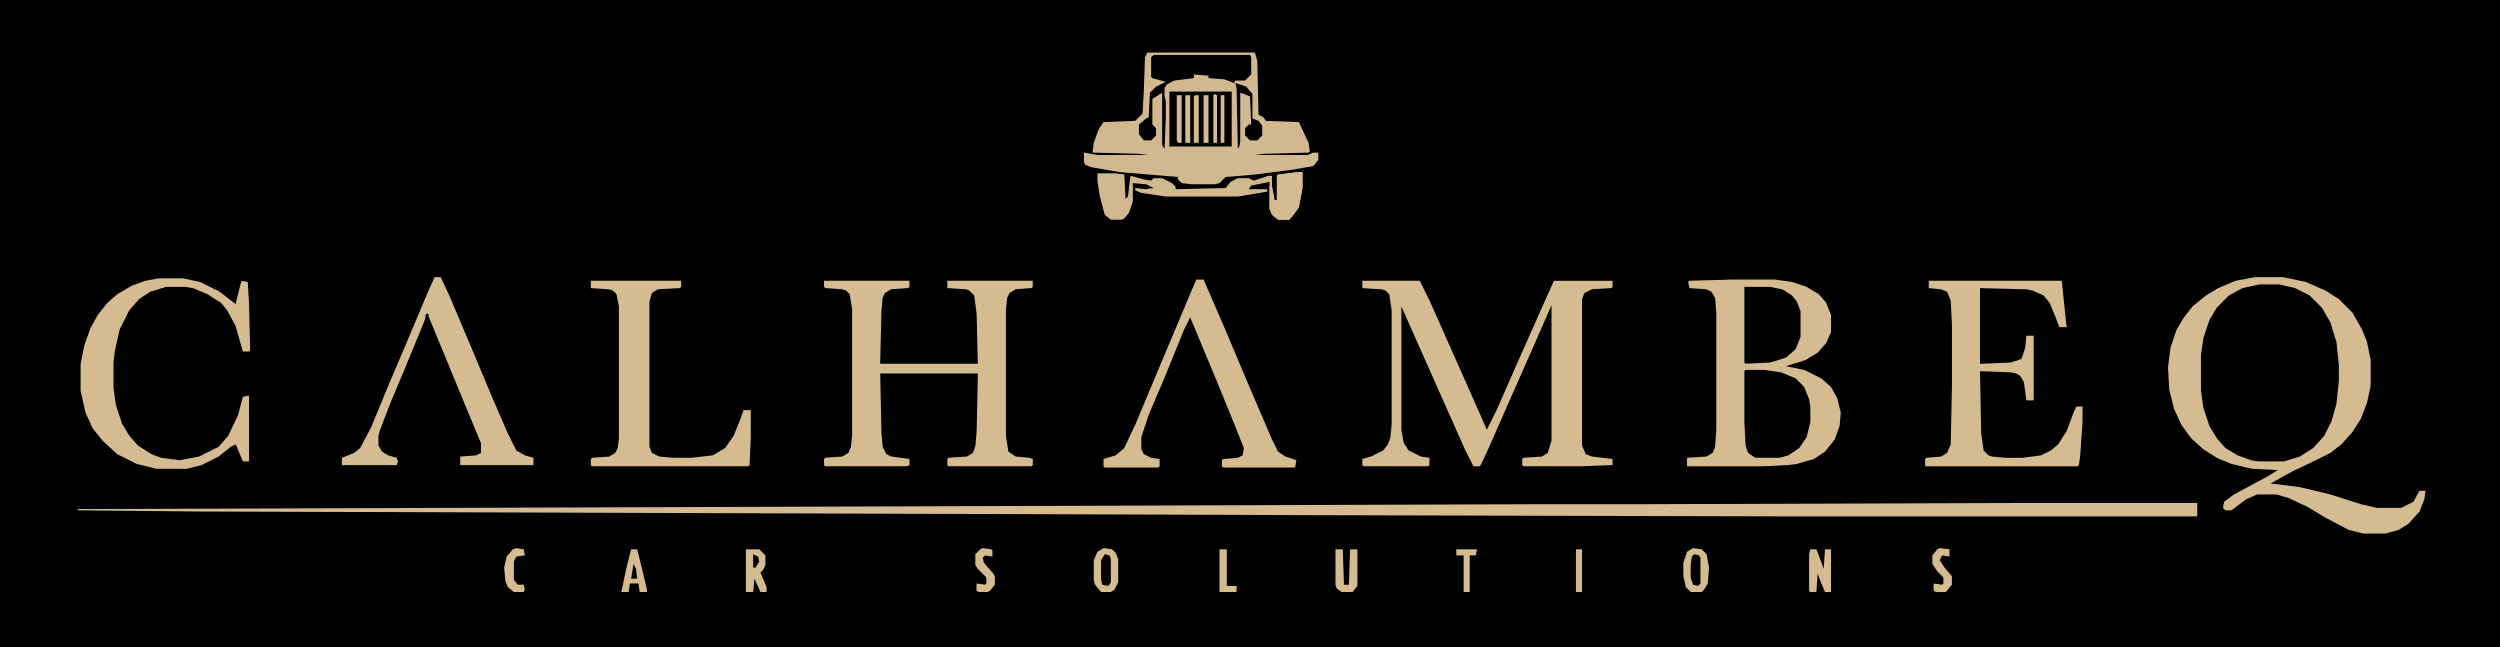
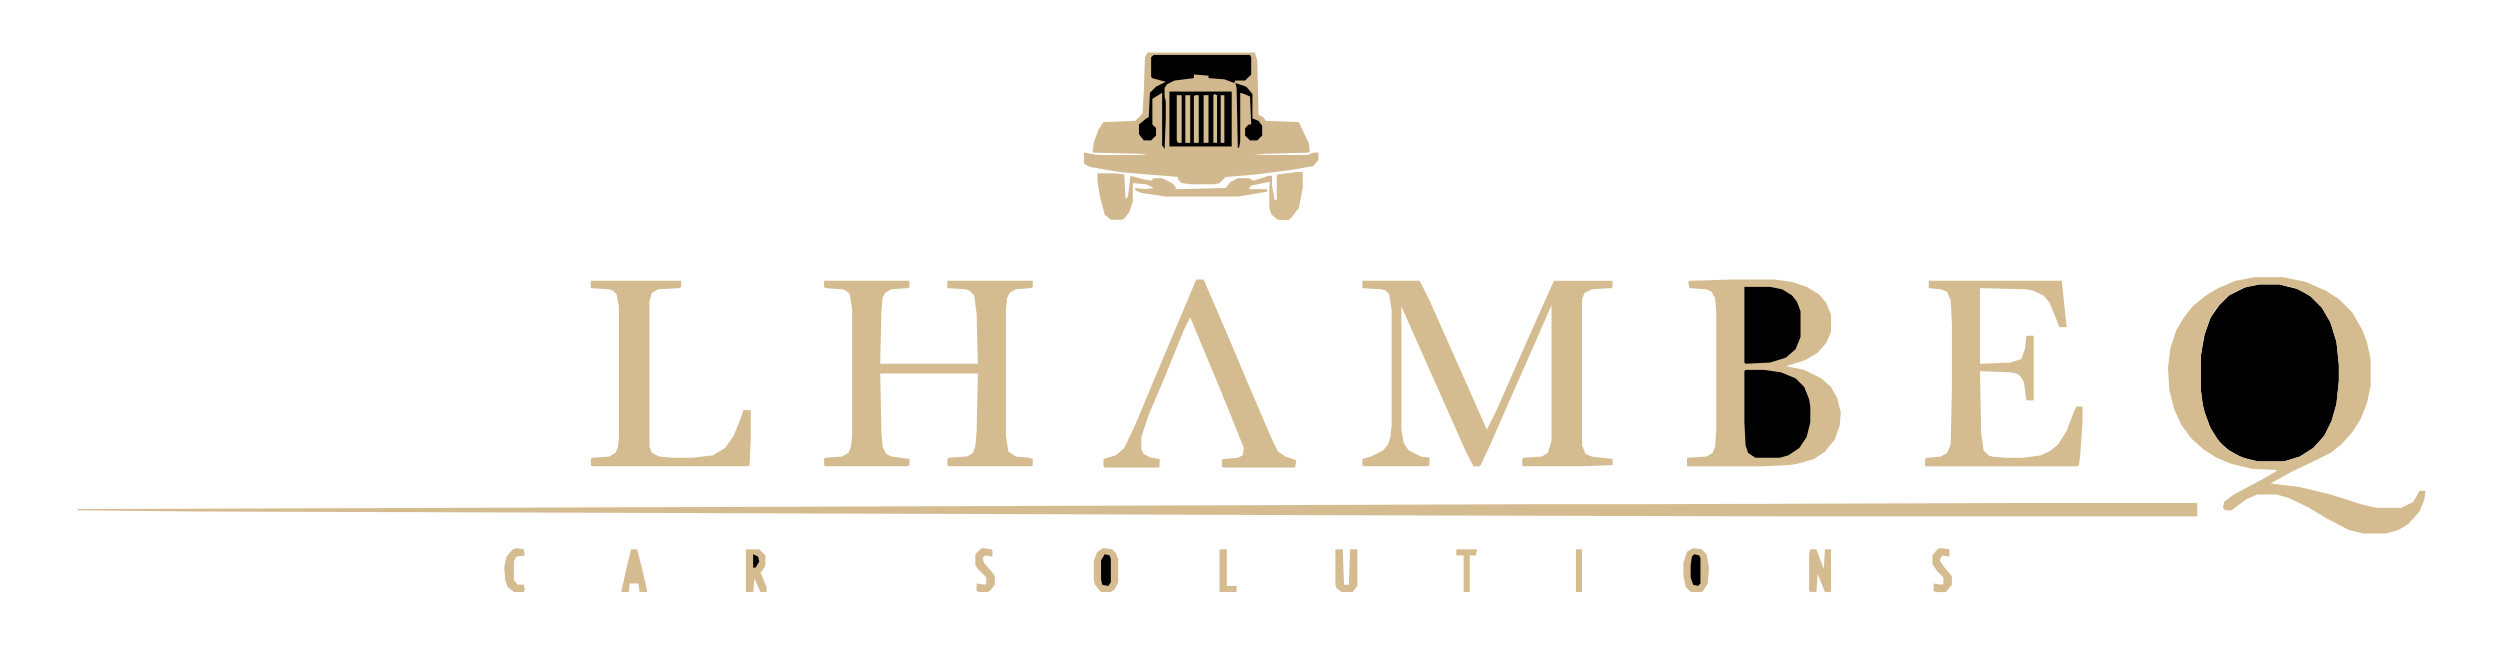
<svg xmlns="http://www.w3.org/2000/svg" id="Layer_1" viewBox="0 0 1280 331.25">
  <defs>
    <style>.cls-1{fill:#d5bb90;}.cls-2{fill:#d2b88e;}</style>
  </defs>
-   <path d="M0,0h1280v331.25H0V0Z" />
  <path class="cls-1" d="M885.62,143.12h23.12l8.75,1.25,7.5,2.5,6.25,3.75,3.75,4.38,2.5,6.25v8.75l-2.5,5.62-4.38,5-6.25,3.75-10,3.12,9.38,1.88,8.75,4.38,5,4.38,3.12,5.62,1.88,7.5-.62,6.88-2.5,6.88-5,6.25-5.62,3.75-8.75,2.5-4.38.62-13.12.62h-38.75v-4.38l10-.62,3.12-1.88,1.25-3.12.62-8.75v-60l-.62-7.5-1.88-3.12-2.5-1.25-8.75-.62-.62-3.12.62-.62,20.62-.62Z" />
  <path d="M1156.88,145.62h10l10,2.5,6.25,3.75,5.62,5.62,4.38,7.5,3.12,10,1.25,11.88v8.12l-1.25,11.88-2.5,8.75-3.75,7.5-5.62,6.25-6.88,4.38-8.12,2.5h-13.12l-8.12-1.88-6.88-3.75-5-4.38-4.38-6.88-3.12-8.12-1.25-5.62-.62-5.62v-18.12l1.88-10.62,3.12-8.75,4.38-6.25,5-5,8.75-4.38,6.88-1.25Z" />
  <path class="cls-2" d="M587.5,26.88h55l1.25,4.38.62,27.5,2.5,1.25,1.25,1.88,16.88.62,5,10.62.62,4.38-.62.62-22.5.62-5.62.62h27.5l3.12-1.25h2.5v3.75l-2.5,3.12-10.62,1.88-19.38,2.5-15,1.25-3.12,3.12-2.5.62h-11.88l-5-.62-1.88-1.88v-1.25l-30-2.5-14.38-2.5-3.12-1.25-.62-1.25v-5l6.88,1.25h25.62l-4.38-.62-23.75-.62.62-5,2.5-6.88,2.5-3.75,16.25-.62,3.75-3.75.62-11.25.62-17.5,1.25-2.5Z" />
  <path class="cls-1" d="M1030.62,257.5h94.38v6.88h-216.88l-238.75-.62-177.5-.62-390-1.25-61.88-.62v-.62l748.12-2.5h50.62l191.88-.62Z" />
  <path class="cls-1" d="M1154.38,141.88h14.38l11.88,2.5,10,4.38,6.88,4.38,6.88,6.88,5,8.75,2.5,6.25,1.88,9.38v13.12l-1.88,8.75-3.12,8.12-4.38,6.88-5.62,6.25-5.62,4.38-8.75,4.38-10.62,5-11.25,6.25,15,1.88,15.62,3.75,15.62,5,8.12,1.88h12.5l6.25-3.12,3.12-5.62h3.12l-.62,4.38-2.5,6.25-5.62,6.25-5,3.12-6.88,1.88h-11.25l-7.5-1.88-11.88-6.25-9.38-5.62-9.38-4.38-6.25-1.88h-10l-5.62,2.5-7.5,5.62h-3.12l-1.25-1.25.62-3.12,5-3.75,17.5-9.38,5-3.12-13.12-.62-10.62-2.5-7.5-3.12-6.88-4.38-6.25-5.62-5-6.88-3.75-8.12-2.5-10-.62-11.25,1.25-10,3.12-9.38,3.75-6.25,4.38-5.62,6.88-5.62,6.25-3.75,8.75-3.75,10-1.88ZM1156.88,145.62l-8.75,1.88-6.88,3.75-6.25,6.25-3.75,6.25-3.12,9.38-1.25,8.75v18.12l1.25,8.75,3.12,9.38,3.75,6.25,4.38,5,6.25,3.75,6.88,2.5,3.75.62h13.12l8.12-2.5,6.88-4.38,5.62-6.25,3.75-7.5,2.5-8.75,1.25-11.88v-8.12l-1.25-11.88-3.12-10-4.38-7.5-6.25-6.25-7.5-3.75-8.12-1.88h-10Z" />
  <path class="cls-1" d="M697.5,143.75h29.38l5,10,20,45,9.38,21.25,5-10,11.25-25.62,12.5-28.12,5.62-12.5h30v3.12l-.62.62-10,.62-3.75,1.88-1.25,3.12v75l1.88,4.38,3.12,1.25,10.62,1.25v3.12l-16.25.62h-29.38l-.62-.62v-3.12l.62-.62,9.38-.62,3.12-1.88,1.88-6.25v-69.38l-8.75,20-11.88,26.88-11.25,25.62-4.38,9.38-.62.62h-3.12l-4.38-8.75-32.5-73.12v63.12l1.25,6.88,2.5,3.75,6.25,3.12,4.38.62v3.75l-.62.62h-33.12l-.62-.62v-3.12l4.38-1.25,6.25-3.12,2.5-3.12,1.25-3.75.62-6.25v-58.75l-1.25-8.12-1.88-1.88-1.88-.62-10-.62v-3.75Z" />
  <path class="cls-1" d="M421.88,143.75h43.75v3.12l-.62.62-8.75.62-3.12,1.88-1.25,2.5-.62,7.5-.62,26.25h50l-.62-25.62-1.25-9.38-2.5-2.5-1.88-.62-9.38-.62v-3.75h43.75v3.12l-.62.62-8.12.62-3.12,1.88-1.25,2.5-.62,6.25v64.38l1.25,8.12,3.75,2.5,6.88.62,1.88.62v3.12l-.62.62h-42.5l-.62-.62v-3.12l.62-.62,9.38-.62,3.12-1.88,1.25-3.75.62-7.5.62-29.38h-50l.62,30,.62,7.5,1.88,3.75,2.5,1.25,9.38,1.25v3.12l-1.25.62h-41.88l-.62-.62v-3.12l.62-.62,8.75-.62,3.12-1.88,1.25-3.12.62-5.62v-65l-1.25-7.5-1.88-1.88-1.88-.62-8.75-.62-.62-.62v-3.12Z" />
  <path class="cls-1" d="M987.5,143.75h68.12l2.5,23.75h-3.75l-1.88-5-3.12-7.5-3.12-3.75-5.62-2.5-3.12-.62-23.75-.62v38.75l15.62-.62,5.62-1.88,1.88-5.62.62-6.25h3.75v33.12h-3.75l-1.25-9.38-1.88-3.12-1.88-1.25-3.12-.62-15.62-.62.62,31.88,1.25,8.75,2.5,2.5,1.88.62,6.88.62h8.75l9.38-1.25,5-2.5,3.75-3.12,4.38-6.88,3.75-10,1.25-2.5h3.12v8.12l-1.25,17.5-.62,4.38-.62.62h-78.12v-3.75l.62-.62,7.5-.62,3.12-1.88,1.88-4.38.62-30v-31.25l-.62-12.5-1.88-4.38-3.12-1.25-6.25-.62v-3.75Z" />
-   <path class="cls-1" d="M81.25,142.5h12.5l8.75,1.88,10,5,5.62,4.38,2.5,1.88,2.5-10,.62-1.88,3.12.62.62,10.62.62,24.38-.62.62h-3.12l-3.75-13.12-4.38-8.12-3.12-3.75-6.88-4.38-7.5-3.12-3.75-.62h-10l-8.12,2.5-5.62,3.75-5,5.62-5,10-2.5,11.25-.62,5.62v13.12l1.25,8.75,3.12,9.38,3.75,6.25,4.38,5,6.88,4.38,5,1.88,9.38,1.25,10-1.88,10-5,5-5.62,5-10.62,2.5-9.38,3.12-.62v33.75h-3.12l-3.12-7.5-.62-1.25-2.5,1.25-6.25,5-8.75,4.38-7.5,1.88h-15.62l-10-2.5-10-5-7.5-6.88-5-6.25-3.75-8.12-2.5-11.25v-13.75l1.88-9.38,3.12-8.75,3.75-6.88,5-6.25,5-4.38,7.5-4.38,6.88-2.5,6.88-1.25Z" />
  <path class="cls-1" d="M302.5,143.75h46.25v3.12l-.62.62-11.25.62-3.12,1.88-1.25,4.38v74.38l1.25,3.12,3.75,1.88,6.88.62h10l10.62-1.25,6.25-3.75,4.38-6.25,3.75-9.38,1.25-3.75h3.75v14.38l-.62,13.75-.62.62h-80l-.62-.62v-3.12l.62-.62,8.75-.62,3.12-1.88,1.25-2.5.62-5v-67.5l-1.25-6.25-1.88-1.88-1.88-.62-9.38-.62v-3.75Z" />
  <path class="cls-1" d="M612.5,143.12h3.75l11.88,27.5,10,23.75,13.12,30.62,3.12,6.25,3.75,2.5,5.62,1.88-.62,3.75h-36.88l-.62-.62v-3.12l.62-.62,7.5-.62,2.5-1.25.62-3.75-6.25-15.62-6.88-16.88-12.5-30-1.88-4.38-3.12,6.25-9.38,23.12-8.75,20.62-3.75,11.25v6.25l1.25,2.5,3.75,1.88,4.38.62v3.75l-.62.62h-27.5l-.62-.62v-3.75l6.25-1.88,4.38-3.75,5.62-11.88,11.25-26.88,10-23.75,10-23.75Z" />
-   <path class="cls-1" d="M222.5,141.88h3.12l4.38,9.38,10.62,25,11.25,26.88,8.12,18.75,4.38,8.75,4.38,2.5,4.38,1.25v3.75h-37.5v-4.38l8.12-.62,2.5-1.25v-5l-10.62-25.62-8.75-21.25-7.5-18.12v-1.25h-1.25l-.62,3.12-10,24.38-8.12,19.38-5,13.12-.62,2.5v5l1.88,3.12,3.12,1.88,4.38,1.25.62,1.88-.62,1.88h-28.12v-3.75l6.25-2.5,3.12-2.5,5.62-10.62,8.75-21.25,10.62-25,10-23.75,3.12-6.88Z" />
  <path d="M893.75,189.38h9.38l8.75,1.25,7.5,3.12,4.38,4.38,2.5,6.25.62,3.75v8.12l-1.88,7.5-3.75,5.62-5.62,3.75-4.38,1.25h-12.5l-3.75-2.5-1.25-3.75-.62-11.88v-26.25l.62-.62Z" />
  <path d="M893.12,146.88h13.12l6.25,1.25,5,3.12,2.5,3.12,1.88,5v13.12l-2.5,6.25-5,4.38-8.12,2.5-12.5.62-.62-.62v-38.75Z" />
  <path class="cls-2" d="M664.38,88.12h2.5v8.12l-1.88,10-3.75,5-1.25,1.25h-5.62l-3.12-2.5-1.25-3.12v-13.75l-9.38,1.88-1.25,1.88h9.38v1.25l-15,2.5h-36.88l-12.5-1.88-3.12-1.25v-1.25l5,.62,4.38-.62-3.75-1.88-6.88-.62v9.38l-1.88,5.62-2.5,3.12-1.25.62h-5.62l-3.12-2.5-2.5-9.38-1.25-8.12v-3.75h9.38l4.38.62.62,12.5,1.25-1.25,1.25-10.62,6.88,1.88,3.75.62,1.25-1.25h4.38l5,2.5,1.88,1.88v1.25l25.62-.62,2.5-3.12,3.75-1.88h5.62l2.5,1.25,7.5-2.5h1.88v5.62l1.25,6.88h1.25v-12.5l.62-.62,10-1.25Z" />
  <path d="M598.75,46.88h31.88v28.12h-31.88v-28.12Z" />
  <path d="M590.62,28.12h49.38l.62,1.25v8.75l-3.12,3.12h-5l-.62,1.25-5-1.88-8.12-.62v-1.25l-7.5-.62v1.88l-10,1.25-3.75,1.88-1.25,1.88v4.38l.62,2.5v8.75l-.62,15.62-1.25-1.88v-26.88l-5,3.12v13.12l1.88,1.88v3.75l-2.5,2.5h-3.75l-2.5-3.12v-5l3.75-3.12,1.25-.62.62-12.5,3.12-3.12,5-2.5-6.88-1.88-.62-.62v-10l1.25-1.25Z" />
  <path class="cls-1" d="M664.38,88.12h2.5v8.12l-1.88,10-3.75,5-1.25,1.25h-5.62l-3.12-2.5-1.25-3.12v-11.88l1.25.62,1.25,6.88h1.25v-12.5l.62-.62,10-1.25Z" />
  <path class="cls-1" d="M866.88,280.62l4.38.62,2.5,2.5,1.25,6.88-.62,8.12-1.88,3.12-1.25,1.25h-5.62l-2.5-2.5-1.25-5.62v-6.88l1.88-5.62,3.12-1.88Z" />
  <path class="cls-1" d="M565,280.62l4.38.62,1.88,1.88,1.25,3.12v11.88l-1.88,3.75-1.88,1.25h-5l-3.12-3.75-.62-2.5v-10l1.88-4.38,3.12-1.88Z" />
  <path class="cls-1" d="M926.88,281.25h3.12l3.75,10,.62-10h3.12v21.88h-3.12l-3.75-9.38-.62,9.38h-3.12l-.62-.62v-18.75l.62-2.5Z" />
  <path class="cls-1" d="M381.88,281.25h6.88l3.12,3.12v5l-1.25,2.5-1.25,1.25,3.12,7.5v2.5h-3.12l-3.12-6.88-.62,6.88h-3.75v-21.88Z" />
  <path class="cls-1" d="M683.75,281.25h3.75l.62,18.12h2.5l.62-18.12h3.75v18.75l-2.5,3.12h-5.62l-2.5-1.88-.62-1.88v-18.12Z" />
  <path class="cls-1" d="M323.12,281.25h3.12l2.5,10,2.5,10.62v1.25h-3.75l-.62-4.38h-4.38l-.62,4.38h-3.75l2.5-11.88,2.5-10Z" />
  <path d="M632.5,42.5l5.62,1.88,3.12,3.75v12.5l3.12,1.25,1.88,2.5v5l-2.5,2.5h-3.75l-2.5-2.5v-3.75l1.88-1.88h1.25l-.62-14.38-3.12-1.25-1.88-.62v25l-.62,3.12h-.62l-.62-30.62-.62-2.5Z" />
  <path class="cls-1" d="M503.12,280.62l4.38.62.62.62v3.12l-3.75-.62-1.25,1.25.62,2.5,4.38,5,1.25,1.88v4.38l-2.5,3.12-1.25.62h-4.38l-1.25-.62v-3.75l4.38.62.62-.62v-3.12l-4.38-4.38-1.25-1.88v-5.62l2.5-2.5,1.25-.62Z" />
  <path class="cls-1" d="M993.12,280.62l5,.62v3.75l-3.75-.62-1.25,2.5,2.5,3.75,3.75,4.38v4.38l-3.12,3.75h-5l-1.25-.62v-3.75l4.38.62.62-.62v-3.12l-3.12-3.12-2.5-3.75v-4.38l2.5-3.12,1.25-.62Z" />
  <path class="cls-1" d="M264.38,280.62l3.75.62.62,3.12-4.38.62-1.25,2.5v9.38l1.88,2.5h3.12l.62,2.5-.62,1.25h-5l-3.12-2.5-1.25-3.12-.62-6.88,1.25-5.62,3.12-3.75,1.88-.62Z" />
  <path class="cls-1" d="M624.38,281.25h3.75v18.75h5v3.12h-8.75v-21.88Z" />
  <path class="cls-1" d="M745.62,281.25h10.62l-.62,3.12h-3.12v18.75h-3.12v-18.75h-3.75v-3.12Z" />
  <path d="M565.62,283.75l2.5.62.62,1.88v11.88l-1.25,1.88-3.12-.62-.62-2.5v-10l1.88-3.12Z" />
  <path d="M867.5,283.75l2.5.62.62,1.25v13.12l-1.25,1.25-2.5-.62-1.25-3.75v-6.25l.62-4.38,1.25-1.25Z" />
  <path class="cls-1" d="M806.88,281.25h3.12v21.88h-3.12v-21.88Z" />
  <path class="cls-1" d="M616.25,48.75h2.5v24.38h-2.5v-24.38Z" />
  <path class="cls-1" d="M606.88,48.75h2.5v24.38h-2.5v-24.38Z" />
  <path class="cls-1" d="M611.88,48.75h1.88v24.38h-2.5v-23.75l.62-.62Z" />
  <path class="cls-1" d="M602.5,48.75h2.5v24.38h-1.88l-.62-1.25v-23.12Z" />
  <path class="cls-1" d="M621.88,48.12l1.25.62v24.38h-1.88v-24.38l.62-.62Z" />
  <path class="cls-1" d="M625,48.75h1.88v24.38h-1.88v-24.38Z" />
  <path d="M385.62,283.75l2.5,1.25.62,2.5-1.88,3.12h-1.25v-6.88Z" />
-   <path d="M324.38,288.75l1.25,2.5.62,5h-3.12l1.25-7.5Z" />
</svg>